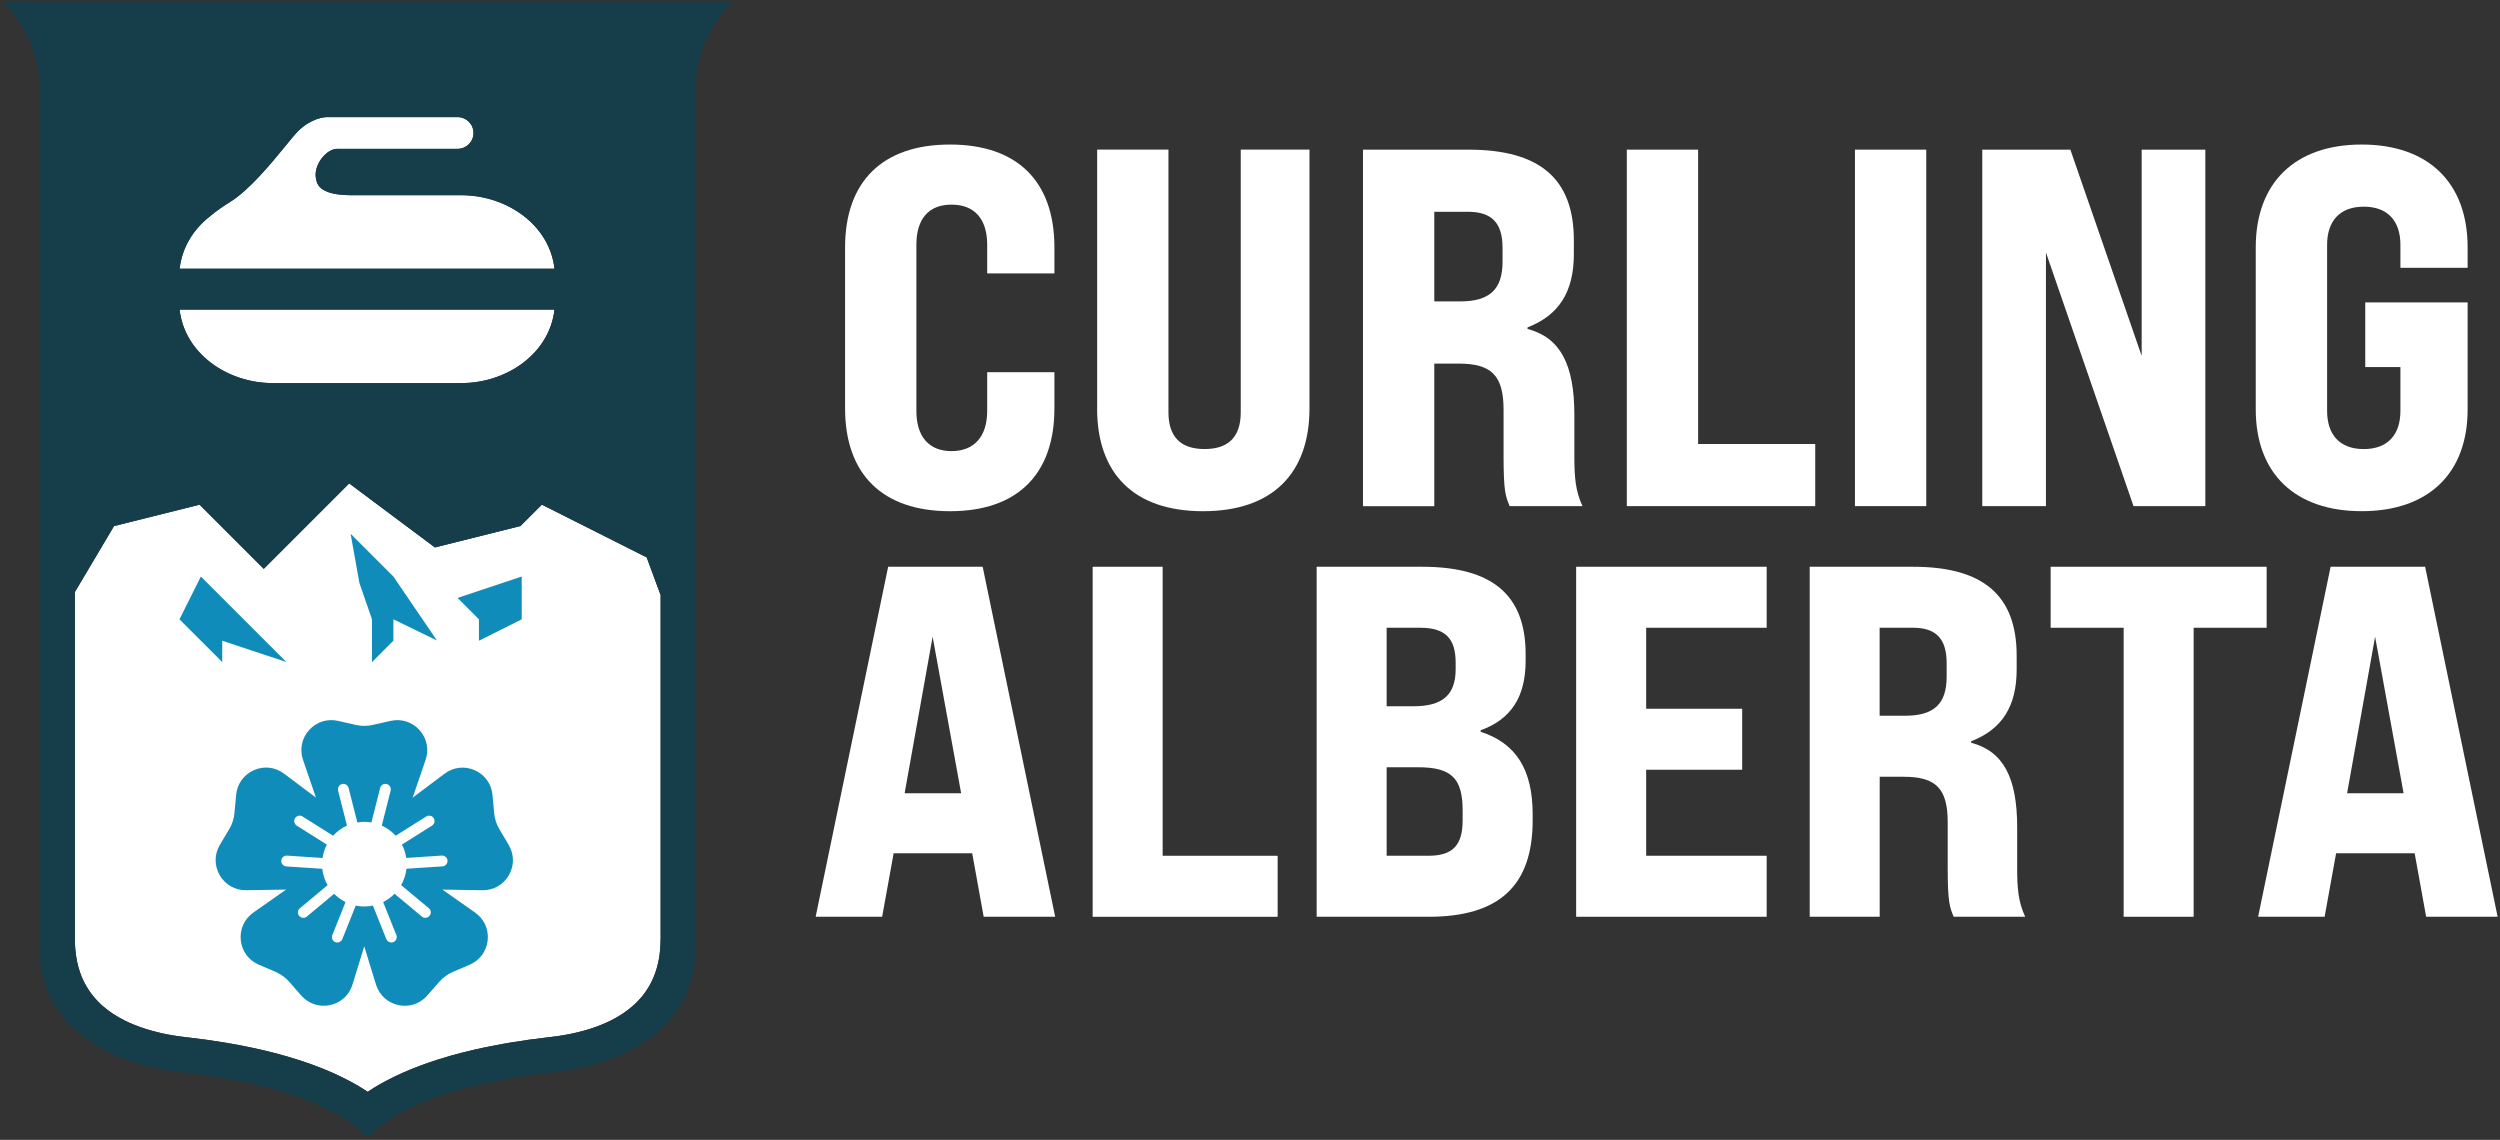
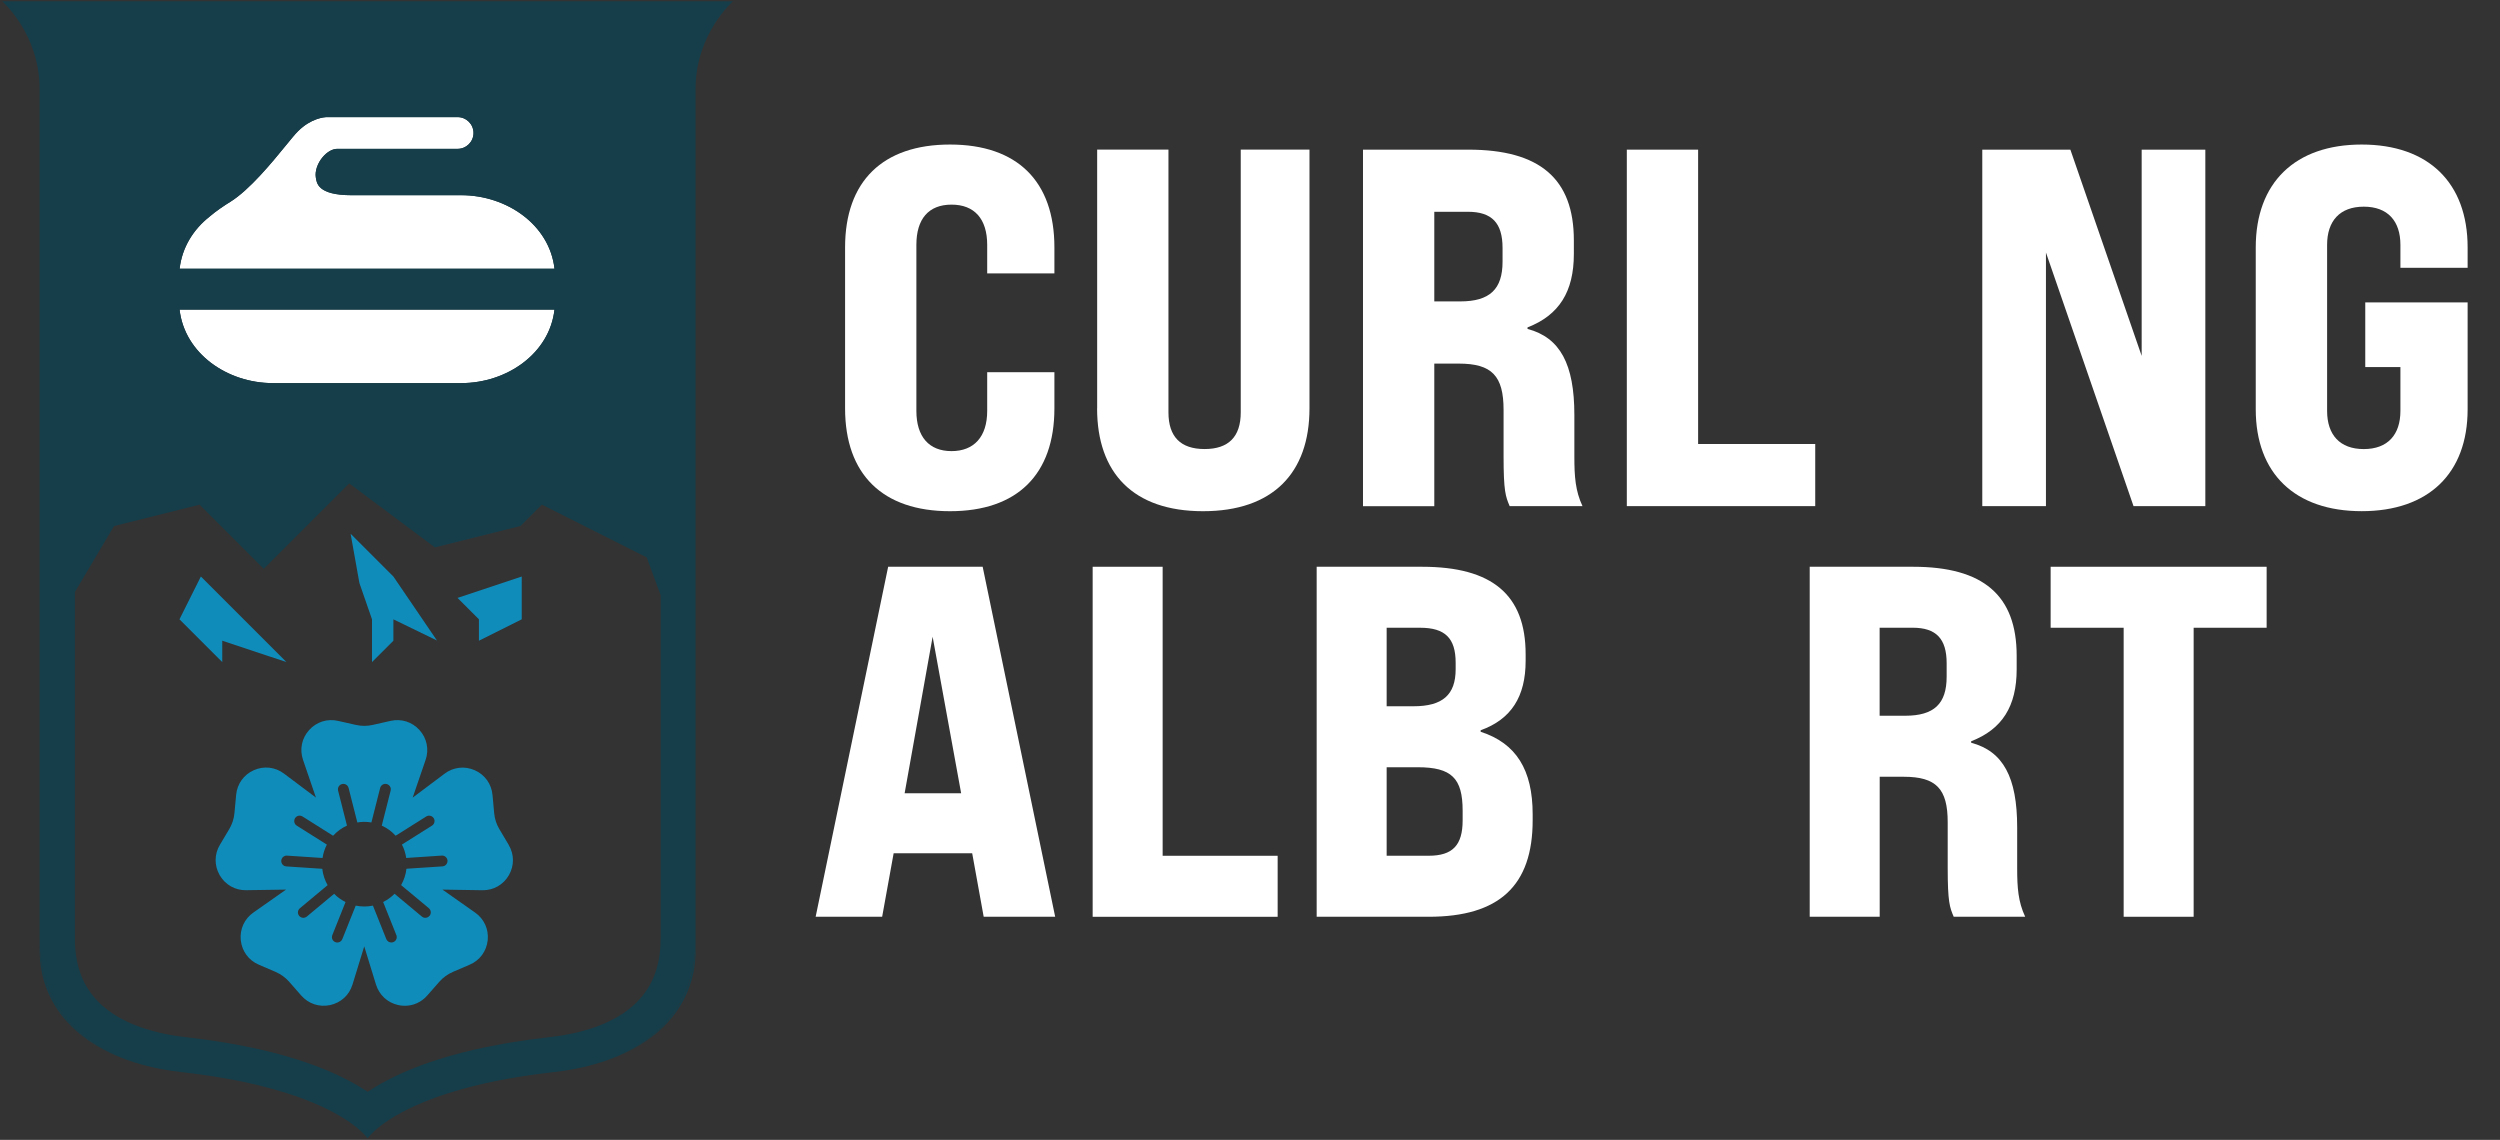
<svg xmlns="http://www.w3.org/2000/svg" width="783" height="357" viewBox="0 0 783 357" fill="none">
  <rect x="0" y="0" width="783" height="357" fill="#333333" stroke="none" />
  <path d="M304.48 267.24H279.89L276.29 287.13H255.46L278.17 177.51H307.77L330.48 287.13H308.09L304.49 267.24H304.48ZM301.03 248.45L292.1 199.43L283.33 248.45H301.03Z" fill="white" />
  <path d="M342.22 177.51H364.14V268.03H400.16V287.14H342.22V177.52V177.51Z" fill="white" />
  <path d="M412.37 177.51H445.41C467.33 177.51 477.83 186.28 477.83 204.91V206.95C477.83 218.23 473.29 225.27 463.74 228.72V229.19C474.86 232.79 480.03 241.09 480.03 255.03V256.91C480.03 277.42 469.54 287.13 447.46 287.13H412.38V177.51H412.37ZM442.75 221.2C451.83 221.2 455.91 217.6 455.91 209.61V207.57C455.91 199.9 452.62 196.61 444.79 196.61H434.3V221.2H442.76H442.75ZM447.45 268.02C454.97 268.02 458.1 264.73 458.1 256.9V253.92C458.1 243.74 454.65 240.3 444.01 240.3H434.3V268.02H447.45Z" fill="white" />
-   <path d="M493.65 177.51H553.32V196.61H515.58V221.98H545.65V241.08H515.58V268.02H553.32V287.13H493.65V177.51Z" fill="white" />
  <path d="M566.78 177.51H599.2C621.12 177.51 631.62 186.44 631.62 205.38V209.61C631.62 221.2 627.08 228.4 617.37 232.16V232.63C627.39 235.29 631.78 243.44 631.78 259.1V271.94C631.78 278.05 632.09 282.43 634.29 287.13H611.9C610.65 284.15 610.02 282.59 610.02 271.78V257.53C610.02 247.04 606.42 243.28 596.24 243.28H588.72V287.13H566.8V177.51H566.78ZM596.69 224.17C605.77 224.17 609.69 220.41 609.69 211.95V207.72C609.69 200.05 606.4 196.6 599.04 196.6H588.7V224.16H596.69V224.17Z" fill="white" />
  <path d="M665.12 196.61H642.26V177.51H709.91V196.61H687.05V287.13H665.13V196.61H665.12Z" fill="white" />
-   <path d="M756.26 267.24H731.67L728.07 287.13H707.24L729.95 177.51H759.55L782.26 287.13H759.87L756.27 267.24H756.26ZM752.81 248.45L743.88 199.43L735.11 248.45H752.81Z" fill="white" />
  <path d="M264.68 127.89V77.49C264.68 56.75 276.48 45.27 297.54 45.27C318.6 45.27 330.24 56.75 330.24 77.49V85.62H309.19V76.69C309.19 68.56 305.2 64.09 298.02 64.09C290.84 64.09 287.01 68.56 287.01 76.69V128.69C287.01 136.82 291 141.29 298.02 141.29C305.04 141.29 309.19 136.82 309.19 128.69V116.57H330.24V127.89C330.24 148.62 318.6 160.11 297.54 160.11C276.48 160.11 264.68 148.63 264.68 127.89Z" fill="white" />
  <path d="M343.63 127.89V46.86H365.96V129.16C365.96 136.82 369.79 140.64 377.28 140.64C384.77 140.64 388.6 136.81 388.6 129.16V46.86H410.13V127.89C410.13 148.15 398.65 160.11 376.79 160.11C354.93 160.11 343.61 148.15 343.61 127.89H343.63Z" fill="white" />
  <path d="M426.89 46.87H459.91C482.24 46.87 492.93 55.96 492.93 75.26V79.57C492.93 91.37 488.3 98.71 478.42 102.54V103.02C488.63 105.73 493.09 114.03 493.09 129.98V143.06C493.09 149.28 493.41 153.75 495.64 158.53H472.83C471.55 155.5 470.92 153.9 470.92 142.9V128.39C470.92 117.7 467.25 113.88 456.88 113.88H449.22V158.54H426.89V46.89V46.87ZM457.36 94.4C466.61 94.4 470.6 90.57 470.6 81.96V77.65C470.6 69.83 467.25 66.33 459.75 66.33H449.22V94.4H457.35H457.36Z" fill="white" />
  <path d="M509.52 46.87H531.85V139.06H568.53V158.52H509.52V46.87Z" fill="white" />
-   <path d="M580.97 46.87H603.3V158.52H580.97V46.87Z" fill="white" />
  <path d="M620.85 46.87H648.44L670.77 111.47V46.87H690.71V158.52H668.22L640.79 79.09V158.52H620.85V46.87Z" fill="white" />
  <path d="M706.5 128.21V77.49C706.5 57.23 718.78 45.27 739.68 45.27C760.58 45.27 772.86 57.23 772.86 77.49V83.87H751.81V76.69C751.81 69.19 747.82 64.73 740.33 64.73C732.84 64.73 728.85 69.2 728.85 76.69V128.69C728.85 136.19 732.84 140.65 740.33 140.65C747.82 140.65 751.81 136.18 751.81 128.69V114.97H740.8V94.71H772.86V128.2C772.86 148.3 760.58 160.1 739.68 160.1C718.78 160.1 706.5 148.3 706.5 128.2V128.21Z" fill="white" />
-   <path d="M206.89 186.48V294.22C206.89 298.57 206.17 302.52 204.75 305.95C203.59 308.78 201.89 311.36 199.73 313.6C199.42 313.92 199.1 314.24 198.78 314.54C198.6 314.71 198.42 314.87 198.24 315.02C196.26 316.78 193.92 318.33 191.24 319.66C190.76 319.9 190.26 320.14 189.76 320.36C189.25 320.59 188.74 320.8 188.21 321.01C187.06 321.47 185.86 321.91 184.61 322.3C182.12 323.08 179.45 323.72 176.6 324.21C175.89 324.34 175.16 324.45 174.43 324.55C173.7 324.65 172.95 324.74 172.2 324.82C167.86 325.31 163.68 325.89 159.66 326.57C158.99 326.68 158.33 326.8 157.67 326.92C155.69 327.27 153.75 327.65 151.85 328.04C150.58 328.3 149.34 328.57 148.12 328.86C145.67 329.43 143.3 330.05 141.02 330.69C139.61 331.09 138.22 331.51 136.86 331.95C135.05 332.53 133.3 333.14 131.62 333.77C127.81 335.19 124.31 336.74 121.14 338.42C119.7 339.17 118.39 339.92 117.19 340.65C116.47 341.09 115.79 341.52 115.16 341.96C114.1 341.24 112.92 340.51 111.63 339.77C111.12 339.47 110.59 339.17 110.03 338.88C109.76 338.73 109.47 338.58 109.18 338.43C108.48 338.06 107.76 337.7 107.03 337.34C106.3 336.97 105.55 336.62 104.78 336.27C104.39 336.09 104 335.92 103.6 335.75C102.03 335.06 100.4 334.41 98.71 333.78C97.02 333.14 95.27 332.54 93.47 331.96C92.11 331.52 90.73 331.1 89.31 330.7C87.03 330.05 84.67 329.44 82.22 328.87C81.11 328.61 79.98 328.36 78.83 328.12C78.59 328.07 78.35 328.02 78.1 327.97C76.45 327.62 74.76 327.3 73.03 326.99C72.15 326.83 71.25 326.68 70.35 326.52C66.43 325.87 62.35 325.3 58.13 324.83C57.93 324.81 57.73 324.78 57.52 324.76C56.98 324.7 56.44 324.63 55.91 324.56C55.18 324.46 54.46 324.34 53.76 324.22C53.27 324.14 52.79 324.05 52.32 323.95C51.88 323.87 51.46 323.78 51.05 323.69C50.77 323.63 50.49 323.57 50.2 323.5C48.65 323.14 47.17 322.74 45.74 322.3C44.49 321.9 43.3 321.48 42.14 321.01C41.62 320.8 41.1 320.58 40.59 320.36C40.08 320.13 39.59 319.9 39.11 319.66C36.44 318.33 34.09 316.78 32.1 315.02C31.92 314.86 31.75 314.7 31.57 314.54C31.24 314.23 30.92 313.92 30.62 313.6C28.46 311.36 26.77 308.78 25.59 305.95C25.41 305.52 25.25 305.09 25.1 304.64C24.95 304.2 24.8 303.74 24.66 303.28C24.53 302.82 24.41 302.35 24.3 301.88C24.24 301.59 24.17 301.3 24.11 301.01C23.88 299.87 23.71 298.69 23.6 297.48C23.6 297.43 23.6 297.39 23.58 297.34C23.5 296.32 23.46 295.28 23.46 294.22V185.42L25.66 181.71L35.71 164.77L62.51 158.07L82.61 178.17L109.37 151.41L116.84 156.99L136.21 171.46L163 164.76L169.71 158.06L202.54 174.58L205.17 181.7L206.94 186.47L206.89 186.48Z" fill="white" />
  <path d="M206.89 186.48V294.22C206.89 298.57 206.17 302.52 204.75 305.95C203.59 308.78 201.89 311.36 199.73 313.6C201.9 311.36 203.6 308.78 204.76 305.95C206.18 302.53 206.9 298.57 206.9 294.23V186.49L206.89 186.48ZM198.24 315.02C196.26 316.78 193.92 318.33 191.24 319.66C193.91 318.34 196.26 316.79 198.24 315.02ZM184.61 322.31C185.85 321.92 187.05 321.49 188.21 321.03C188.73 320.82 189.25 320.6 189.76 320.37C189.25 320.6 188.74 320.81 188.21 321.02C187.06 321.48 185.86 321.92 184.61 322.31ZM184.6 322.31C182.11 323.09 179.44 323.73 176.59 324.22C179.44 323.74 182.11 323.1 184.6 322.31ZM159.66 326.58C163.69 325.91 167.87 325.33 172.21 324.84C172.96 324.76 173.7 324.66 174.43 324.56C173.7 324.66 172.95 324.75 172.2 324.83C167.86 325.32 163.68 325.9 159.66 326.58ZM144.44 61.14H110.13C99.37 61.14 99.19 57.23 98.91 55.56C98.6 53.62 99.44 51.11 101.08 49.19C102.44 47.59 104.14 46.62 105.6 46.62H143.31C146.07 46.62 148.3 44.4 148.3 41.65C148.3 38.9 146.07 36.68 143.31 36.68H102.34C101.55 36.7 97.43 37.01 93.32 41.12C92.39 42.04 91.17 43.55 89.47 45.63C85.24 50.81 78.17 59.48 72.09 63.24C70.45 64.24 67.69 66.07 65.6 67.87C60.54 71.88 57.01 77.5 56.26 84.16H173.67C172.12 70.42 158.76 61.13 144.44 61.13V61.14ZM173.66 96.97H56.25C57.82 110.72 71.17 119.99 85.47 119.99H144.44C158.75 119.99 172.12 110.72 173.67 96.97H173.66ZM157.66 326.93C155.68 327.28 153.74 327.66 151.84 328.05C153.74 327.65 155.67 327.28 157.66 326.93ZM136.86 331.97C135.05 332.55 133.3 333.16 131.62 333.79C133.31 333.16 135.07 332.55 136.86 331.97ZM117.18 340.67C118.38 339.94 119.7 339.19 121.13 338.44C124.3 336.76 127.81 335.21 131.61 333.78C127.8 335.2 124.3 336.75 121.13 338.43C119.69 339.18 118.38 339.93 117.18 340.66V340.67ZM117.18 340.67C116.46 341.11 115.78 341.54 115.15 341.98C115.79 341.55 116.47 341.12 117.18 340.67ZM114.61 355.85C114.47 355.69 114.31 355.5 114.11 355.29C114.3 355.5 114.47 355.69 114.61 355.85ZM103.58 335.76C102.01 335.07 100.38 334.42 98.69 333.79C100.38 334.43 102.01 335.08 103.58 335.76ZM98.69 333.79C97 333.15 95.25 332.55 93.45 331.97C95.26 332.55 97.01 333.16 98.69 333.79ZM78.07 327.97C76.42 327.62 74.73 327.3 73 326.99C74.73 327.3 76.41 327.63 78.07 327.97ZM57.5 324.76C57.7 324.79 57.91 324.82 58.11 324.84C62.33 325.32 66.4 325.88 70.33 326.53C66.41 325.88 62.33 325.31 58.11 324.84C57.91 324.82 57.71 324.79 57.5 324.77V324.76ZM50.15 323.51C48.6 323.15 47.12 322.75 45.69 322.31C47.12 322.76 48.6 323.17 50.15 323.51ZM40.54 320.36C41.05 320.59 41.56 320.81 42.09 321.02C43.24 321.48 44.44 321.92 45.69 322.3C44.44 321.9 43.25 321.48 42.09 321.01C41.57 320.8 41.05 320.58 40.54 320.36ZM34.58 316.99C33.69 316.36 32.84 315.71 32.05 315.02C32.83 315.71 33.69 316.36 34.58 316.99ZM34.58 316.99C35.96 317.96 37.44 318.86 39.06 319.66C37.44 318.85 35.95 317.95 34.58 316.99Z" fill="#163E4A" />
  <path d="M144.44 61.14H110.13C99.37 61.14 99.19 57.23 98.91 55.56C98.6 53.62 99.44 51.11 101.08 49.19C102.44 47.59 104.14 46.62 105.6 46.62H143.31C146.07 46.62 148.3 44.4 148.3 41.65C148.3 38.9 146.07 36.68 143.31 36.68H102.34C101.55 36.7 97.43 37.01 93.32 41.12C92.39 42.04 91.17 43.55 89.47 45.63C85.24 50.81 78.17 59.48 72.09 63.24C70.45 64.24 67.69 66.07 65.6 67.87C60.54 71.88 57.01 77.5 56.26 84.16H173.67C172.12 70.42 158.76 61.13 144.44 61.13V61.14ZM56.25 96.97C57.82 110.72 71.17 119.99 85.47 119.99H144.44C158.75 119.99 172.12 110.72 173.67 96.97H56.26H56.25Z" fill="white" />
  <path d="M217.88 130.42V294.21C217.88 315.77 204.18 330.19 179.84 334.82C204.18 330.21 217.89 316.04 217.89 297.47V130.42H217.88ZM155.3 338.57C154.11 338.81 152.97 339.06 151.85 339.31C152.97 339.06 154.13 338.81 155.3 338.57ZM150.18 339.7C146.37 340.6 142.96 341.56 139.89 342.56C142.95 341.58 146.37 340.61 150.18 339.7ZM138.6 342.98C137.75 343.26 136.94 343.55 136.15 343.84C136.94 343.56 137.76 343.27 138.6 342.98ZM115.14 356.52C115.14 356.52 119.53 349.91 136.14 343.84C119.53 349.9 115.14 356.52 115.14 356.52ZM89.98 342.42C87.13 341.51 83.98 340.63 80.51 339.8C83.99 340.63 87.13 341.52 89.98 342.42ZM25.54 305.94C26.72 308.77 28.4 311.35 30.57 313.59C28.41 311.35 26.73 308.77 25.54 305.94ZM12.41 294.21V297.47C12.41 316.04 26.13 330.21 50.47 334.82C26.12 330.19 12.41 315.78 12.41 294.21ZM23.55 297.48C23.65 298.69 23.82 299.87 24.06 301.01C23.83 299.87 23.66 298.69 23.55 297.48Z" fill="#163E4A" />
  <path d="M0.68 0.39C0.68 0.39 12.4 10.6 12.4 27.8V294.22C12.4 315.79 26.11 330.2 50.46 334.83C52.53 335.22 54.67 335.54 56.88 335.79C63.8 336.56 69.92 337.55 75.35 338.65C76.28 338.84 77.18 339.04 78.07 339.24C78.9 339.42 79.71 339.6 80.5 339.8C83.98 340.63 87.12 341.51 89.97 342.42C105.16 347.28 111.78 352.87 114.1 355.3C114.3 355.51 114.46 355.7 114.6 355.86C114.93 356.24 115.1 356.47 115.13 356.53C115.13 356.53 119.52 349.91 136.13 343.85C136.92 343.56 137.74 343.27 138.58 342.99C139.01 342.85 139.44 342.71 139.88 342.56C142.95 341.57 146.36 340.61 150.17 339.7C150.72 339.58 151.28 339.45 151.83 339.32C152.95 339.07 154.1 338.82 155.28 338.58C160.62 337.5 166.64 336.55 173.4 335.79C175.61 335.54 177.76 335.22 179.81 334.83C204.15 330.2 217.85 315.78 217.85 294.22V27.8C217.85 10.6 229.58 0.39 229.58 0.39H0.65H0.68ZM206.9 294.22C206.9 298.57 206.18 302.52 204.76 305.94C203.61 308.77 201.9 311.35 199.73 313.59C199.42 313.91 199.1 314.23 198.78 314.53C198.6 314.7 198.42 314.86 198.24 315.01C196.26 316.78 193.92 318.33 191.24 319.65C190.76 319.89 190.26 320.13 189.76 320.35C189.25 320.58 188.74 320.8 188.21 321.01C187.06 321.47 185.85 321.91 184.61 322.29C182.12 323.08 179.45 323.72 176.6 324.2C175.89 324.33 175.16 324.44 174.43 324.54C173.7 324.64 172.96 324.74 172.21 324.82C167.87 325.31 163.69 325.89 159.66 326.56C158.99 326.67 158.33 326.79 157.67 326.91C155.69 327.26 153.75 327.64 151.85 328.03C150.59 328.3 149.35 328.57 148.12 328.85C145.67 329.42 143.3 330.04 141.02 330.68C139.61 331.08 138.22 331.5 136.86 331.94C135.06 332.52 133.31 333.13 131.62 333.76C127.82 335.19 124.31 336.74 121.14 338.42C119.7 339.17 118.39 339.91 117.19 340.65C116.47 341.09 115.79 341.53 115.16 341.96C114.1 341.24 112.92 340.51 111.63 339.77C111.11 339.47 110.58 339.18 110.03 338.88C109.76 338.73 109.47 338.58 109.18 338.43C108.48 338.07 107.76 337.7 107.03 337.34C106.3 336.98 105.55 336.62 104.78 336.27C104.39 336.09 104 335.92 103.6 335.75C102.03 335.07 100.4 334.42 98.71 333.78C97.02 333.15 95.27 332.54 93.47 331.96C92.11 331.52 90.73 331.1 89.31 330.7C87.03 330.05 84.67 329.44 82.22 328.87C81.11 328.61 79.98 328.36 78.83 328.12C78.59 328.07 78.35 328.02 78.1 327.97C76.45 327.63 74.76 327.31 73.03 326.99C72.15 326.83 71.25 326.68 70.35 326.52C66.43 325.87 62.35 325.31 58.13 324.83C57.93 324.81 57.72 324.78 57.52 324.75C56.98 324.69 56.44 324.62 55.91 324.55C55.18 324.45 54.47 324.33 53.76 324.21C53.27 324.13 52.79 324.04 52.32 323.94C51.89 323.87 51.46 323.78 51.05 323.68C50.77 323.62 50.49 323.56 50.2 323.49C48.65 323.14 47.17 322.74 45.74 322.29C44.49 321.9 43.3 321.47 42.14 321.01C41.62 320.8 41.1 320.58 40.59 320.35C40.08 320.12 39.59 319.89 39.11 319.65C36.44 318.33 34.1 316.77 32.1 315.01C31.92 314.85 31.75 314.69 31.57 314.53C31.24 314.22 30.92 313.91 30.62 313.59C28.46 311.35 26.77 308.77 25.59 305.94C25.41 305.51 25.25 305.08 25.1 304.63C24.95 304.19 24.8 303.73 24.66 303.27C24.53 302.81 24.41 302.34 24.3 301.87C24.24 301.58 24.17 301.29 24.11 301C23.88 299.86 23.71 298.68 23.6 297.47C23.6 297.42 23.6 297.38 23.58 297.33C23.5 296.31 23.46 295.27 23.46 294.21V185.41L25.66 181.7L35.71 164.76L62.51 158.06L82.61 178.16L109.37 151.4L116.84 156.98L136.21 171.45L163 164.75L169.71 158.05L202.54 174.57L205.17 181.69L206.94 186.46V186.48V294.2L206.9 294.22ZM65.6 67.87C67.69 66.07 70.45 64.24 72.09 63.24C78.17 59.47 85.24 50.81 89.47 45.63C91.17 43.55 92.39 42.04 93.32 41.12C97.43 37.01 101.55 36.7 102.34 36.68H143.31C146.07 36.68 148.3 38.91 148.3 41.65C148.3 44.39 146.07 46.62 143.31 46.62H105.6C104.14 46.62 102.44 47.59 101.08 49.19C99.44 51.12 98.6 53.62 98.91 55.56C99.18 57.22 99.36 61.14 110.13 61.14H144.44C158.75 61.14 172.12 70.43 173.67 84.17H56.26C57.02 77.51 60.54 71.89 65.6 67.88V67.87ZM173.66 96.97C172.11 110.72 158.75 119.99 144.43 119.99H85.46C71.16 119.99 57.81 110.72 56.24 96.97H173.65H173.66Z" fill="#163E4A" />
  <path d="M62.91 180.57L89.71 207.36L69.61 200.67V207.36L56.21 193.97L62.91 180.57Z" fill="#108CBB" />
  <path d="M123.21 180.57L136.85 200.6L123.21 193.97V200.67L116.51 207.36V193.97L112.57 182.61L109.81 167.17L123.21 180.57Z" fill="#108CBB" />
  <path d="M163.4 180.57V193.97L150 200.67V193.97L143.3 187.27L163.4 180.57Z" fill="#108CBB" />
  <path d="M159.33 264.62L156.39 259.67C155.48 258.14 154.94 256.47 154.78 254.7L154.25 248.97C153.93 245.53 151.86 242.64 148.7 241.24C145.55 239.84 142 240.24 139.24 242.32L129.24 249.83L133.3 237.99C134.42 234.72 133.71 231.23 131.39 228.66C129.08 226.09 125.7 225.02 122.33 225.78L116.72 227.05C114.99 227.44 113.23 227.44 111.49 227.05L105.88 225.78C102.52 225.01 99.12 226.09 96.81 228.66C94.5 231.23 93.79 234.72 94.91 237.99L98.95 249.8L88.96 242.3C86.2 240.22 82.66 239.82 79.51 241.22C76.36 242.62 74.28 245.51 73.96 248.95L73.43 254.68C73.27 256.43 72.71 258.15 71.81 259.66L68.87 264.6C67.1 267.57 67.09 271.13 68.82 274.12C70.55 277.11 73.65 278.87 77.1 278.81L89.6 278.62L79.36 285.81C76.54 287.79 75.06 291.03 75.41 294.47C75.77 297.9 77.87 300.77 81.04 302.13L86.33 304.4C87.94 305.1 89.4 306.16 90.56 307.47L94.35 311.8C96.63 314.39 100 315.51 103.38 314.79C106.76 314.07 109.39 311.67 110.4 308.36L114.08 296.4L117.76 308.36C118.78 311.66 121.4 314.07 124.77 314.79C125.45 314.94 126.12 315.01 126.79 315.01C129.46 315.01 131.98 313.88 133.8 311.81L137.59 307.49C138.75 306.17 140.21 305.11 141.82 304.41L147.11 302.14C150.29 300.78 152.39 297.91 152.75 294.47C153.1 291.04 151.63 287.8 148.8 285.82L138.57 278.62L151.08 278.82C154.55 278.88 157.63 277.12 159.37 274.13C161.1 271.14 161.08 267.58 159.31 264.62H159.33ZM134.51 286.85C134.17 287.26 133.69 287.46 133.21 287.46C132.82 287.46 132.45 287.33 132.13 287.07L123.57 279.93C122.54 280.98 121.34 281.85 120 282.51L124.14 292.87C124.49 293.74 124.07 294.73 123.19 295.07C122.99 295.15 122.77 295.19 122.57 295.19C121.89 295.19 121.26 294.78 120.99 294.13L116.8 283.64C115.93 283.82 115.03 283.92 114.11 283.92C113.19 283.92 112.28 283.82 111.41 283.64L107.22 294.13C106.96 294.79 106.32 295.2 105.65 295.2C105.44 295.2 105.22 295.16 105.02 295.08C104.15 294.73 103.73 293.75 104.08 292.88L108.22 282.52C106.89 281.86 105.68 280.99 104.65 279.94L96.09 287.07C95.78 287.33 95.39 287.46 95.01 287.46C94.52 287.46 94.04 287.26 93.7 286.85C93.1 286.13 93.2 285.07 93.92 284.47L102.61 277.23C101.73 275.69 101.14 273.96 100.94 272.11L89.67 271.36C88.74 271.3 88.03 270.49 88.09 269.56C88.15 268.63 88.96 267.92 89.89 267.98L101.02 268.72C101.24 267.23 101.7 265.82 102.37 264.53L92.94 258.59C92.15 258.09 91.92 257.05 92.41 256.25C92.91 255.46 93.95 255.22 94.75 255.72L104.32 261.75C105.53 260.42 107.01 259.33 108.67 258.58L105.89 247.62C105.66 246.71 106.21 245.79 107.12 245.56C108.03 245.33 108.95 245.88 109.18 246.79L111.92 257.6C112.64 257.48 113.37 257.4 114.12 257.4C114.87 257.4 115.6 257.47 116.32 257.6L119.06 246.79C119.29 245.88 120.21 245.33 121.12 245.56C122.03 245.79 122.58 246.71 122.35 247.62L119.57 258.58C121.24 259.33 122.7 260.41 123.92 261.75L133.5 255.72C134.29 255.23 135.33 255.46 135.84 256.25C136.33 257.04 136.1 258.08 135.31 258.58L125.88 264.52C126.56 265.81 127.01 267.21 127.23 268.71L138.36 267.97C139.3 267.91 140.1 268.61 140.16 269.55C140.22 270.48 139.52 271.28 138.58 271.35L127.3 272.09C127.1 273.94 126.51 275.67 125.63 277.21L134.32 284.45C135.04 285.05 135.13 286.12 134.54 286.83L134.51 286.85Z" fill="#108CBB" />
</svg>